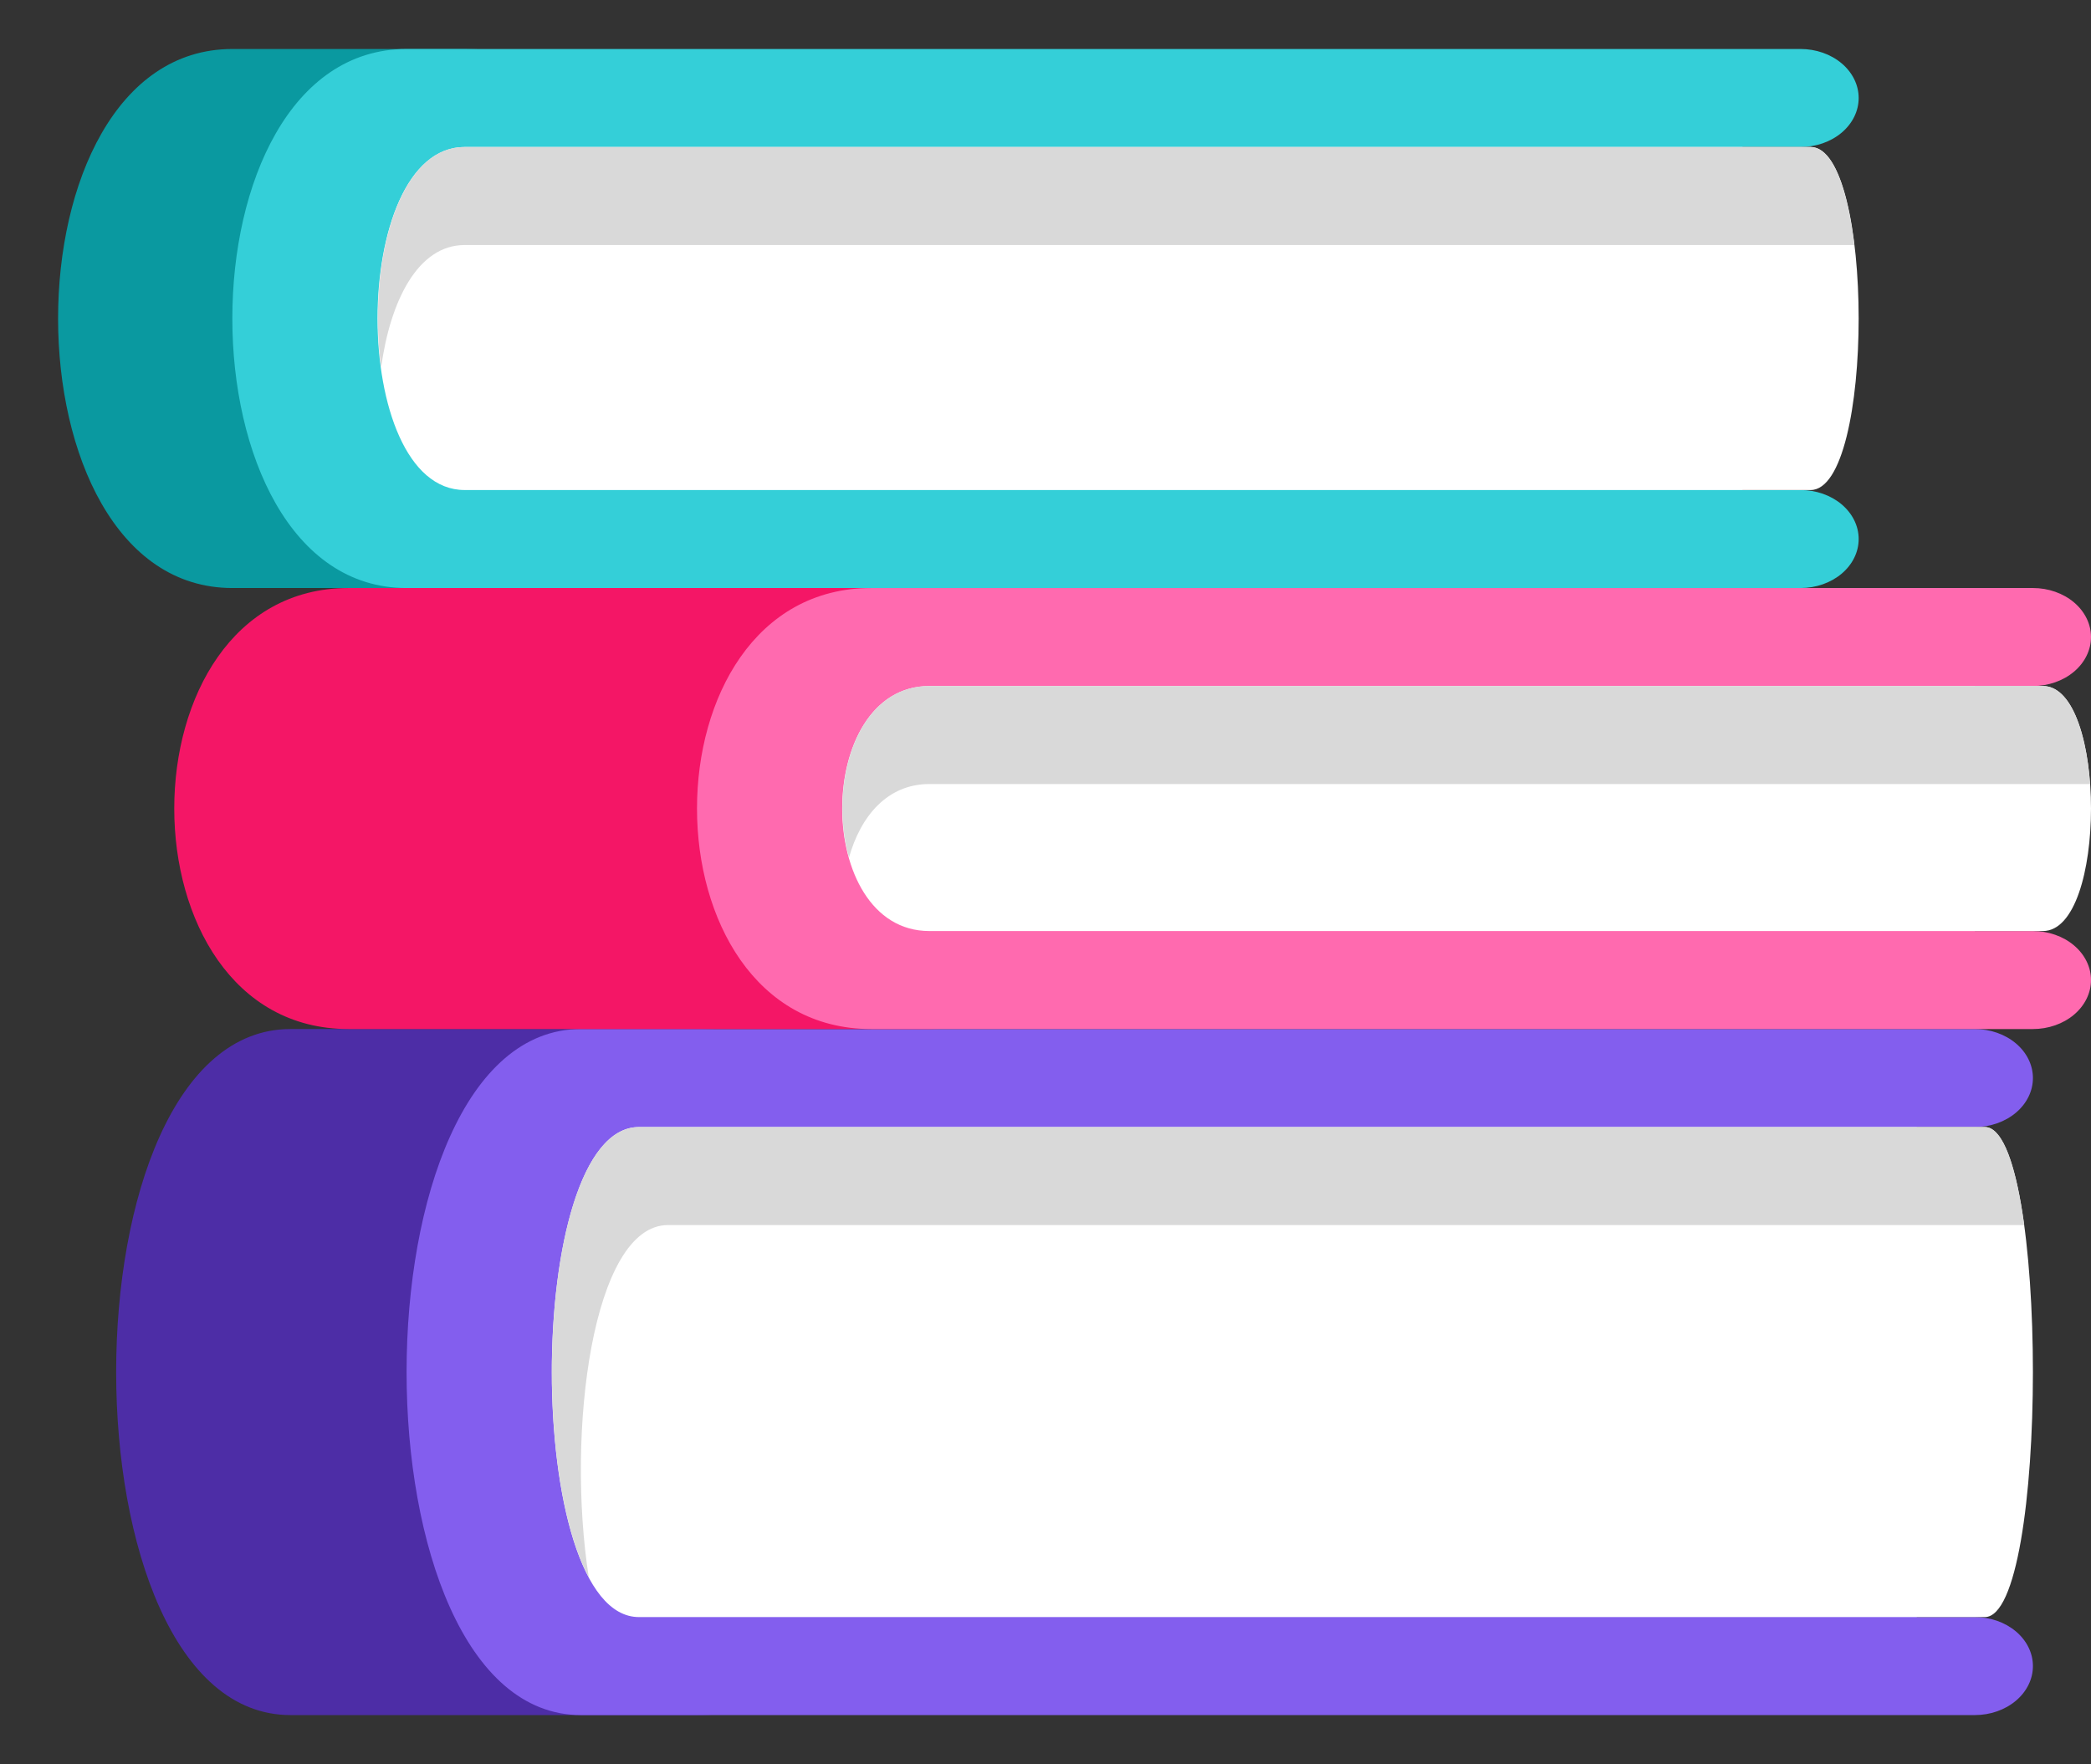
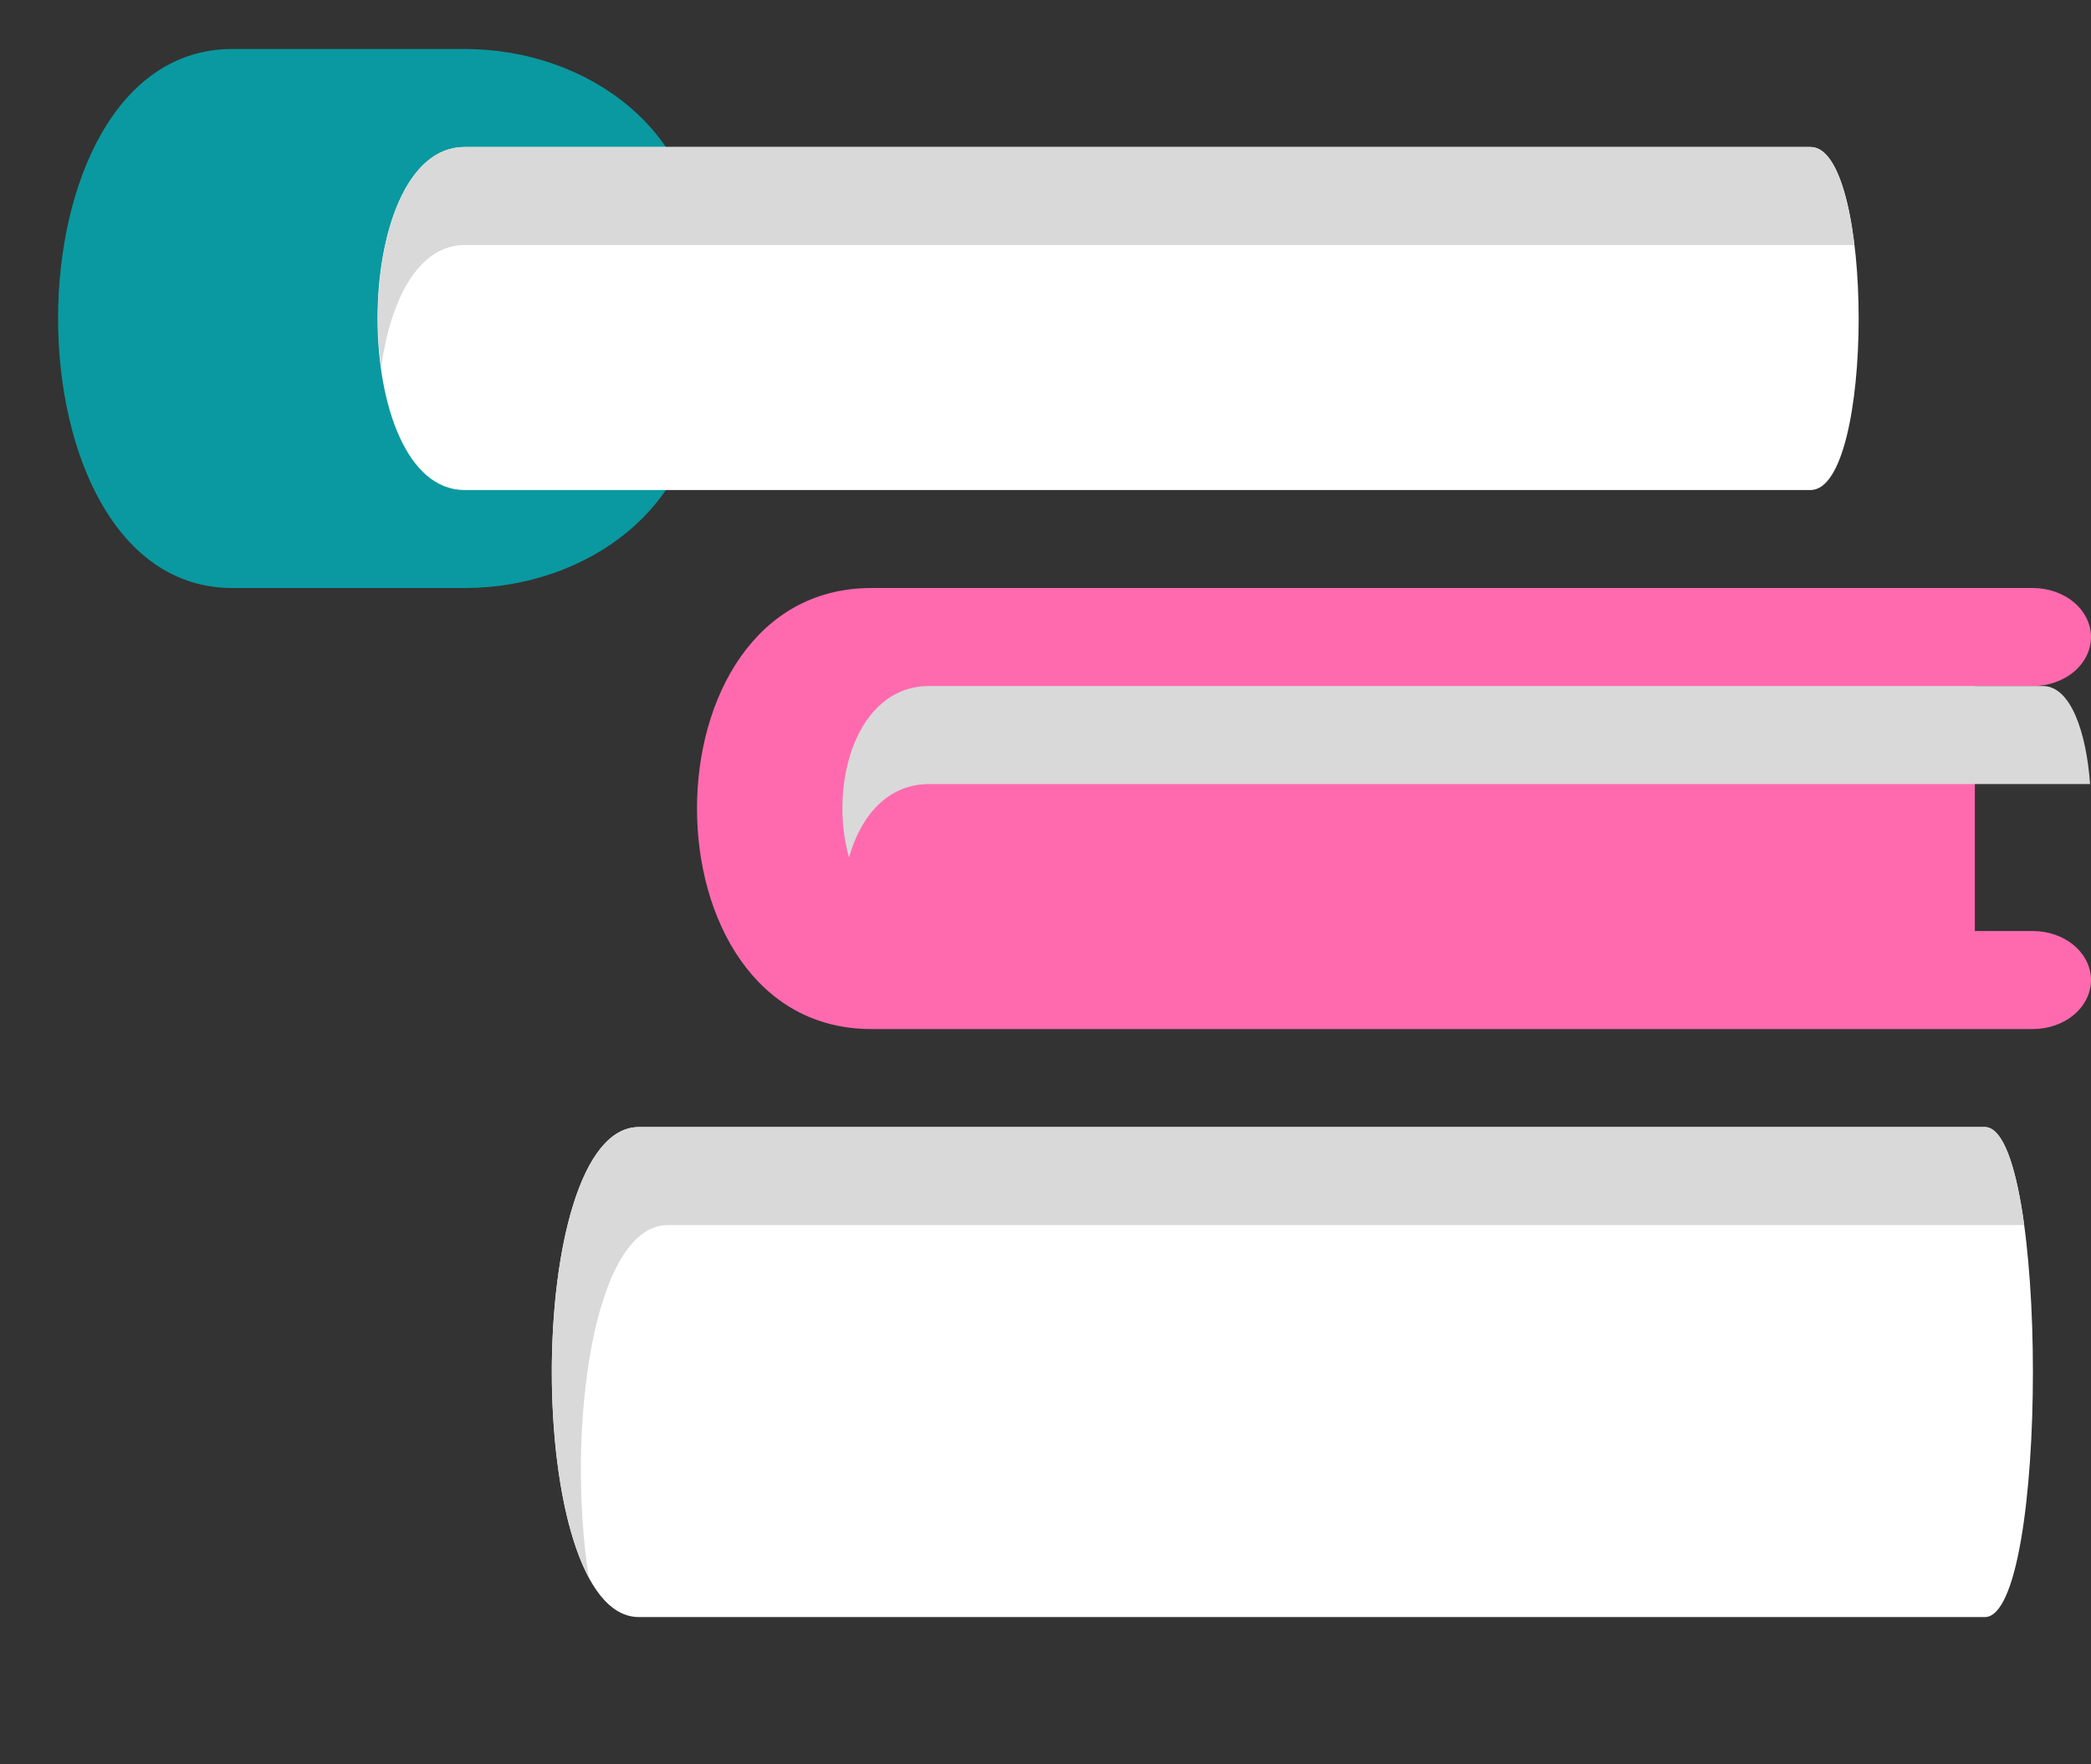
<svg xmlns="http://www.w3.org/2000/svg" width="275" height="232" fill="none">
  <rect width="100%" height="100%" fill="#333333" stroke="none" />
-   <path d="M114.583 199.778c0 14.236-6.042 25.778-22.917 25.778H38.194c-30.556 0-30.556-90.223 0-90.223h53.472c16.875 0 22.917 11.542 22.917 25.778v38.667Z" fill="#4D2DA6" />
-   <path d="M259.723 212.667h-7.639v-64.445h7.639c2.026 0 3.969-.679 5.401-1.887 1.433-1.209 2.238-2.848 2.238-4.557 0-1.709-.805-3.349-2.238-4.557-1.432-1.209-3.375-1.888-5.401-1.888H76.389c-30.555 0-30.555 90.223 0 90.223h183.334c2.026 0 3.969-.679 5.401-1.888 1.433-1.209 2.238-2.848 2.238-4.557 0-1.709-.805-3.348-2.238-4.557-1.432-1.208-3.375-1.887-5.401-1.887Z" fill="#835EEE" />
  <path d="M261.036 212.667H84.028c-15.278 0-15.278-64.445 0-64.445h177.008c8.433 0 8.433 64.445 0 64.445Z" fill="#fff" />
  <path d="M87.847 161.111h178.368c-1.031-7.572-2.75-12.889-5.179-12.889H84.028c-12.612 0-14.805 43.874-6.593 59.212-2.994-19.069.474-46.323 10.412-46.323Z" fill="#D9D9D9" />
  <path d="M91.666 51.556c0 6.836-3.219 13.393-8.95 18.227-5.73 4.835-13.501 7.55-21.605 7.55H30.555C0 77.333 0 6.444 30.555 6.444h30.556c8.104 0 15.876 2.716 21.606 7.55 5.73 4.835 8.95 11.392 8.95 18.228v19.334Z" fill="#0A99A0" />
-   <path d="M236.806 64.445h-7.639V19.333h7.639c2.026 0 3.969-.679 5.401-1.887 1.433-1.209 2.238-2.848 2.238-4.557 0-1.71-.805-3.348-2.238-4.557-1.432-1.209-3.375-1.888-5.401-1.888H53.472c-30.555 0-30.555 70.89 0 70.89h183.334c2.026 0 3.969-.68 5.401-1.888 1.433-1.209 2.238-2.848 2.238-4.557 0-1.71-.805-3.348-2.238-4.557-1.432-1.209-3.375-1.887-5.401-1.887Z" fill="#34CFD8" />
  <path d="M238.119 64.445H61.111c-15.278 0-15.278-45.112 0-45.112h177.008c8.433 0 8.433 45.112 0 45.112Z" fill="#fff" />
  <path d="M61.111 32.222h182.761c-.871-7.25-2.781-12.889-5.753-12.889H61.111c-9.113 0-12.75 16.04-10.985 29 1.192-8.751 4.82-16.11 10.985-16.11Z" fill="#D9D9D9" />
-   <path d="M152.778 109.556c0 6.836-3.219 13.393-8.949 18.227-5.731 4.834-13.503 7.55-21.606 7.55h-76.39c-30.555 0-30.555-58 0-58h76.39c8.103 0 15.875 2.716 21.606 7.55 5.73 4.835 8.949 11.391 8.949 18.228v6.445Z" fill="#F41666" />
  <path d="M267.361 122.444h-7.638V90.222h7.638c2.026 0 3.969-.679 5.402-1.887 1.432-1.209 2.237-2.848 2.237-4.557 0-1.71-.805-3.349-2.237-4.557-1.433-1.209-3.376-1.888-5.402-1.888H114.584c-30.556 0-30.556 58 0 58h152.777c2.026 0 3.969-.679 5.402-1.887 1.432-1.209 2.237-2.848 2.237-4.557 0-1.709-.805-3.348-2.237-4.557-1.433-1.209-3.376-1.888-5.402-1.888Z" fill="#FF6AAF" />
-   <path d="M268.675 122.444H122.222c-15.278 0-15.278-32.222 0-32.222h146.453c8.433 0 8.433 32.222 0 32.222Z" fill="#fff" />
  <path d="M122.223 103.111h152.655c-.496-6.844-2.551-12.889-6.203-12.889H122.223c-9.732 0-13.239 13.063-10.565 22.556 1.513-5.407 5.019-9.667 10.565-9.667Z" fill="#D9D9D9" />
</svg>